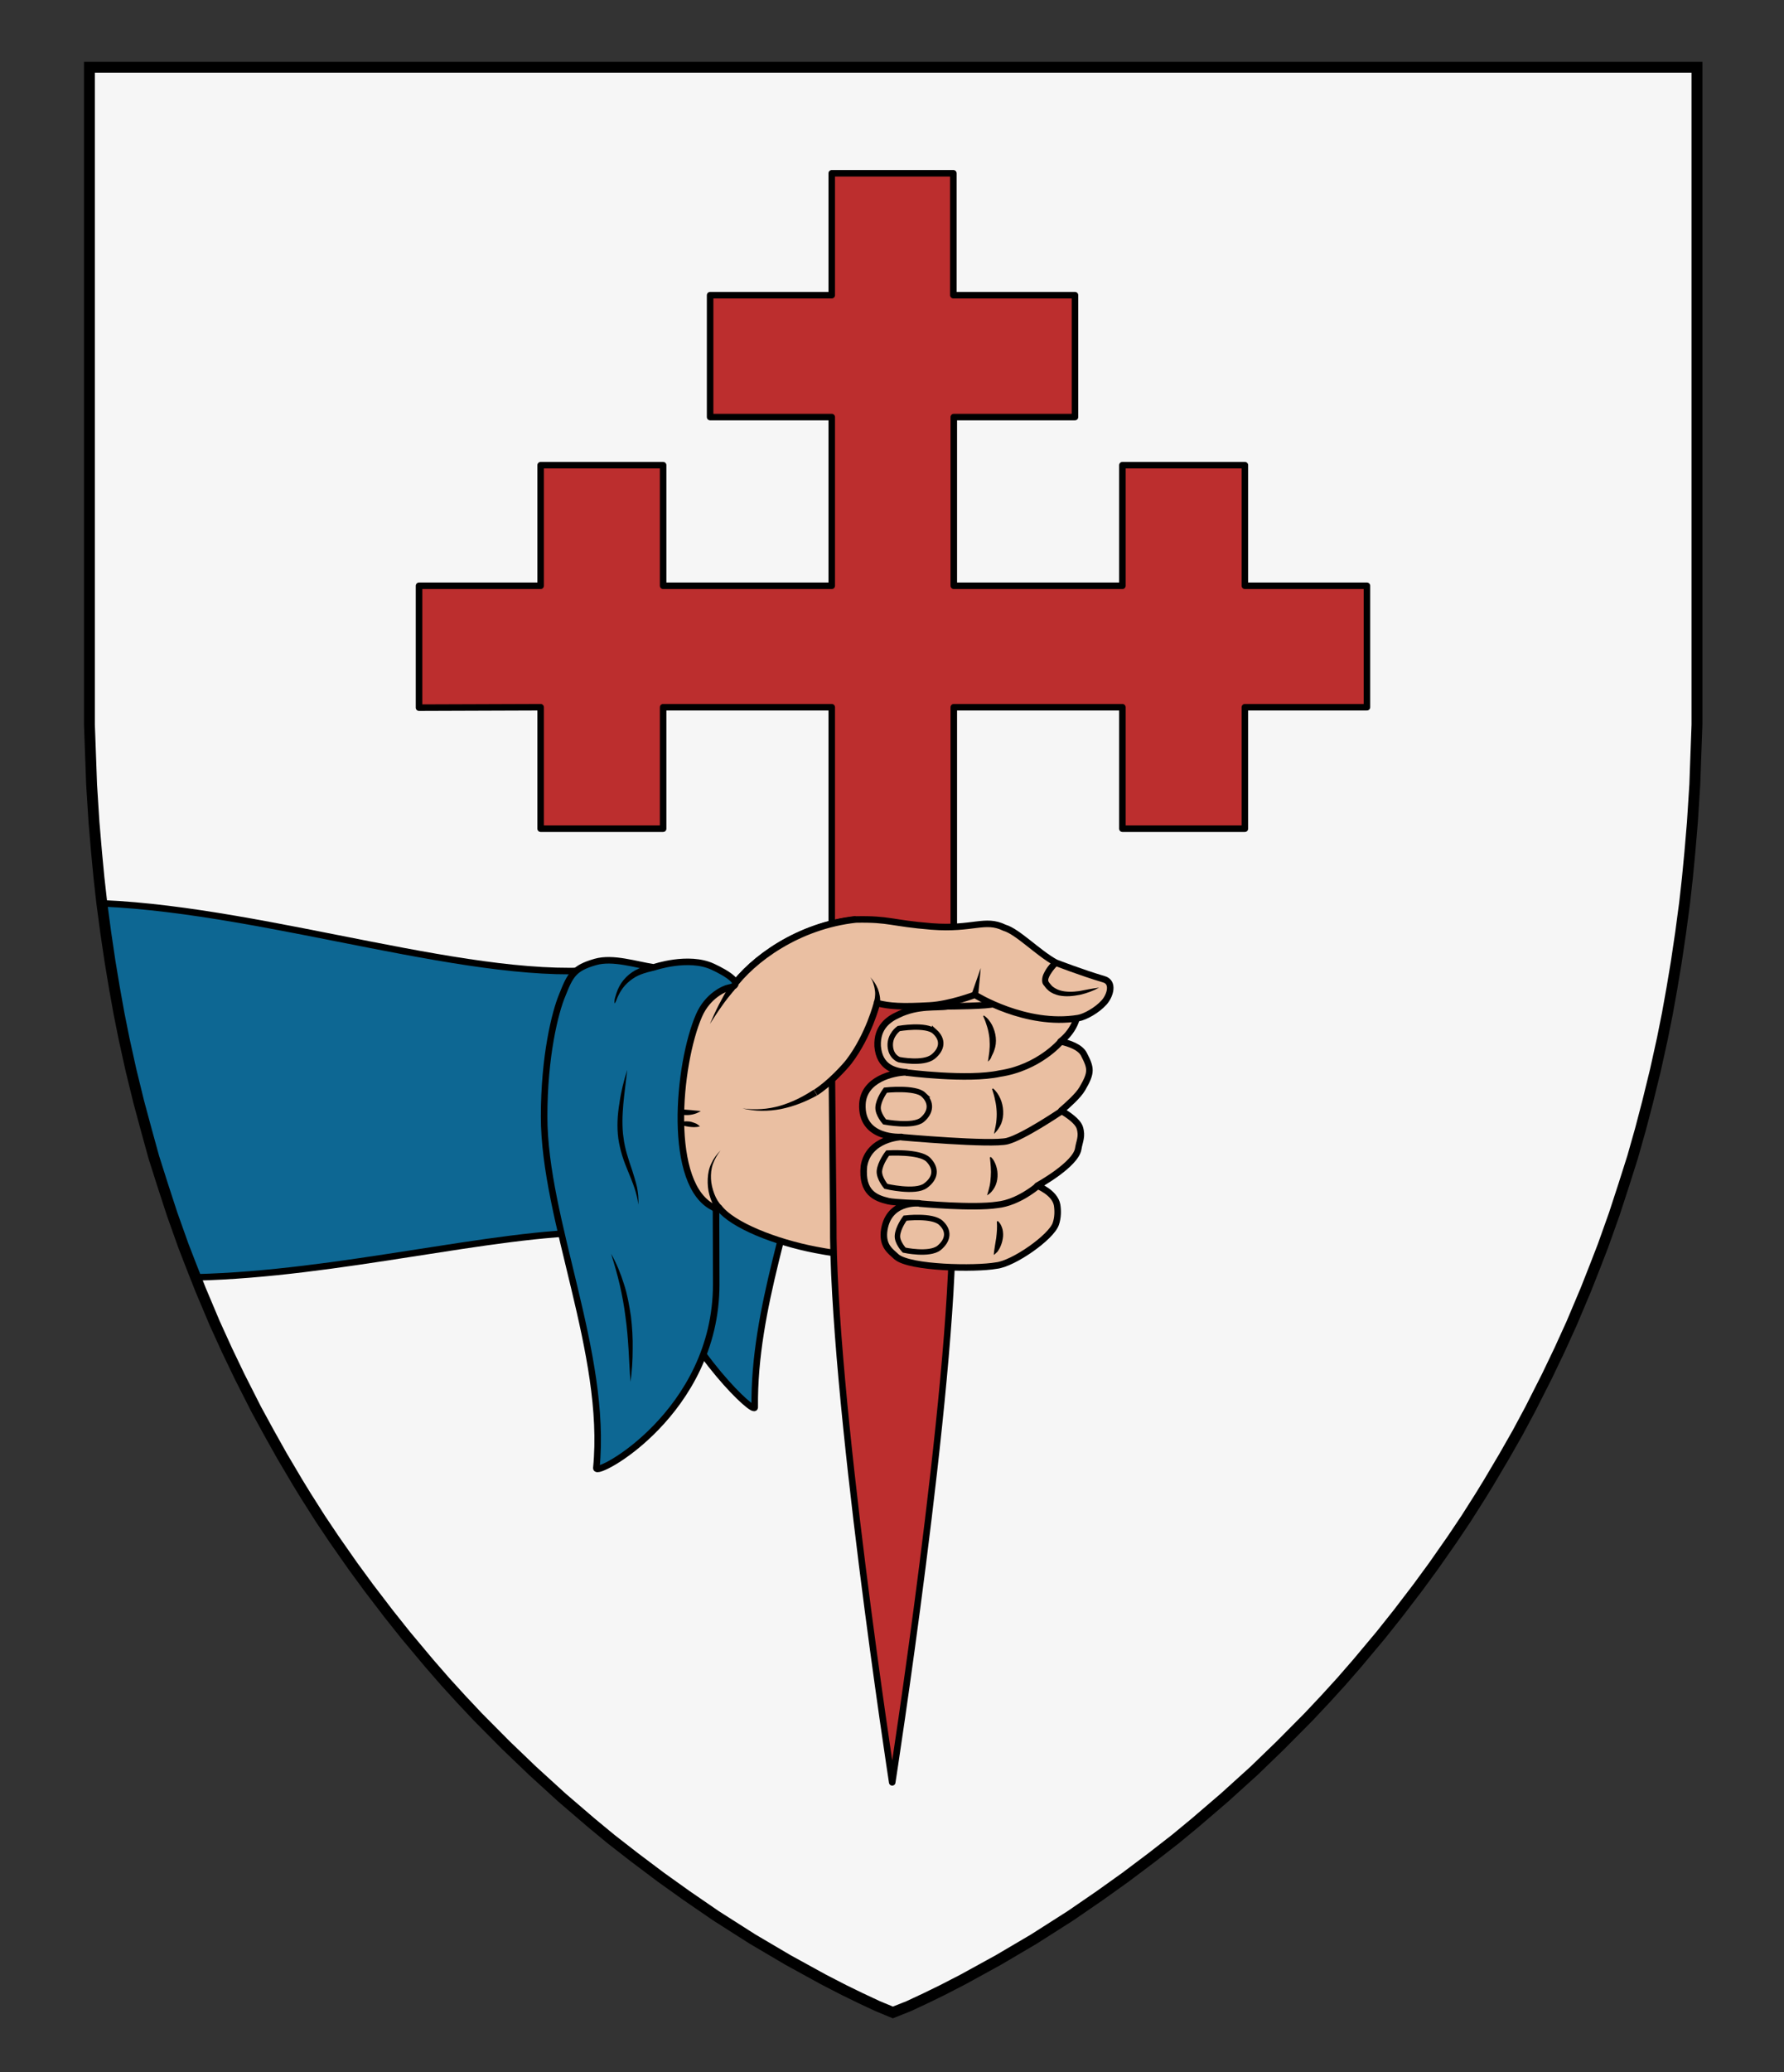
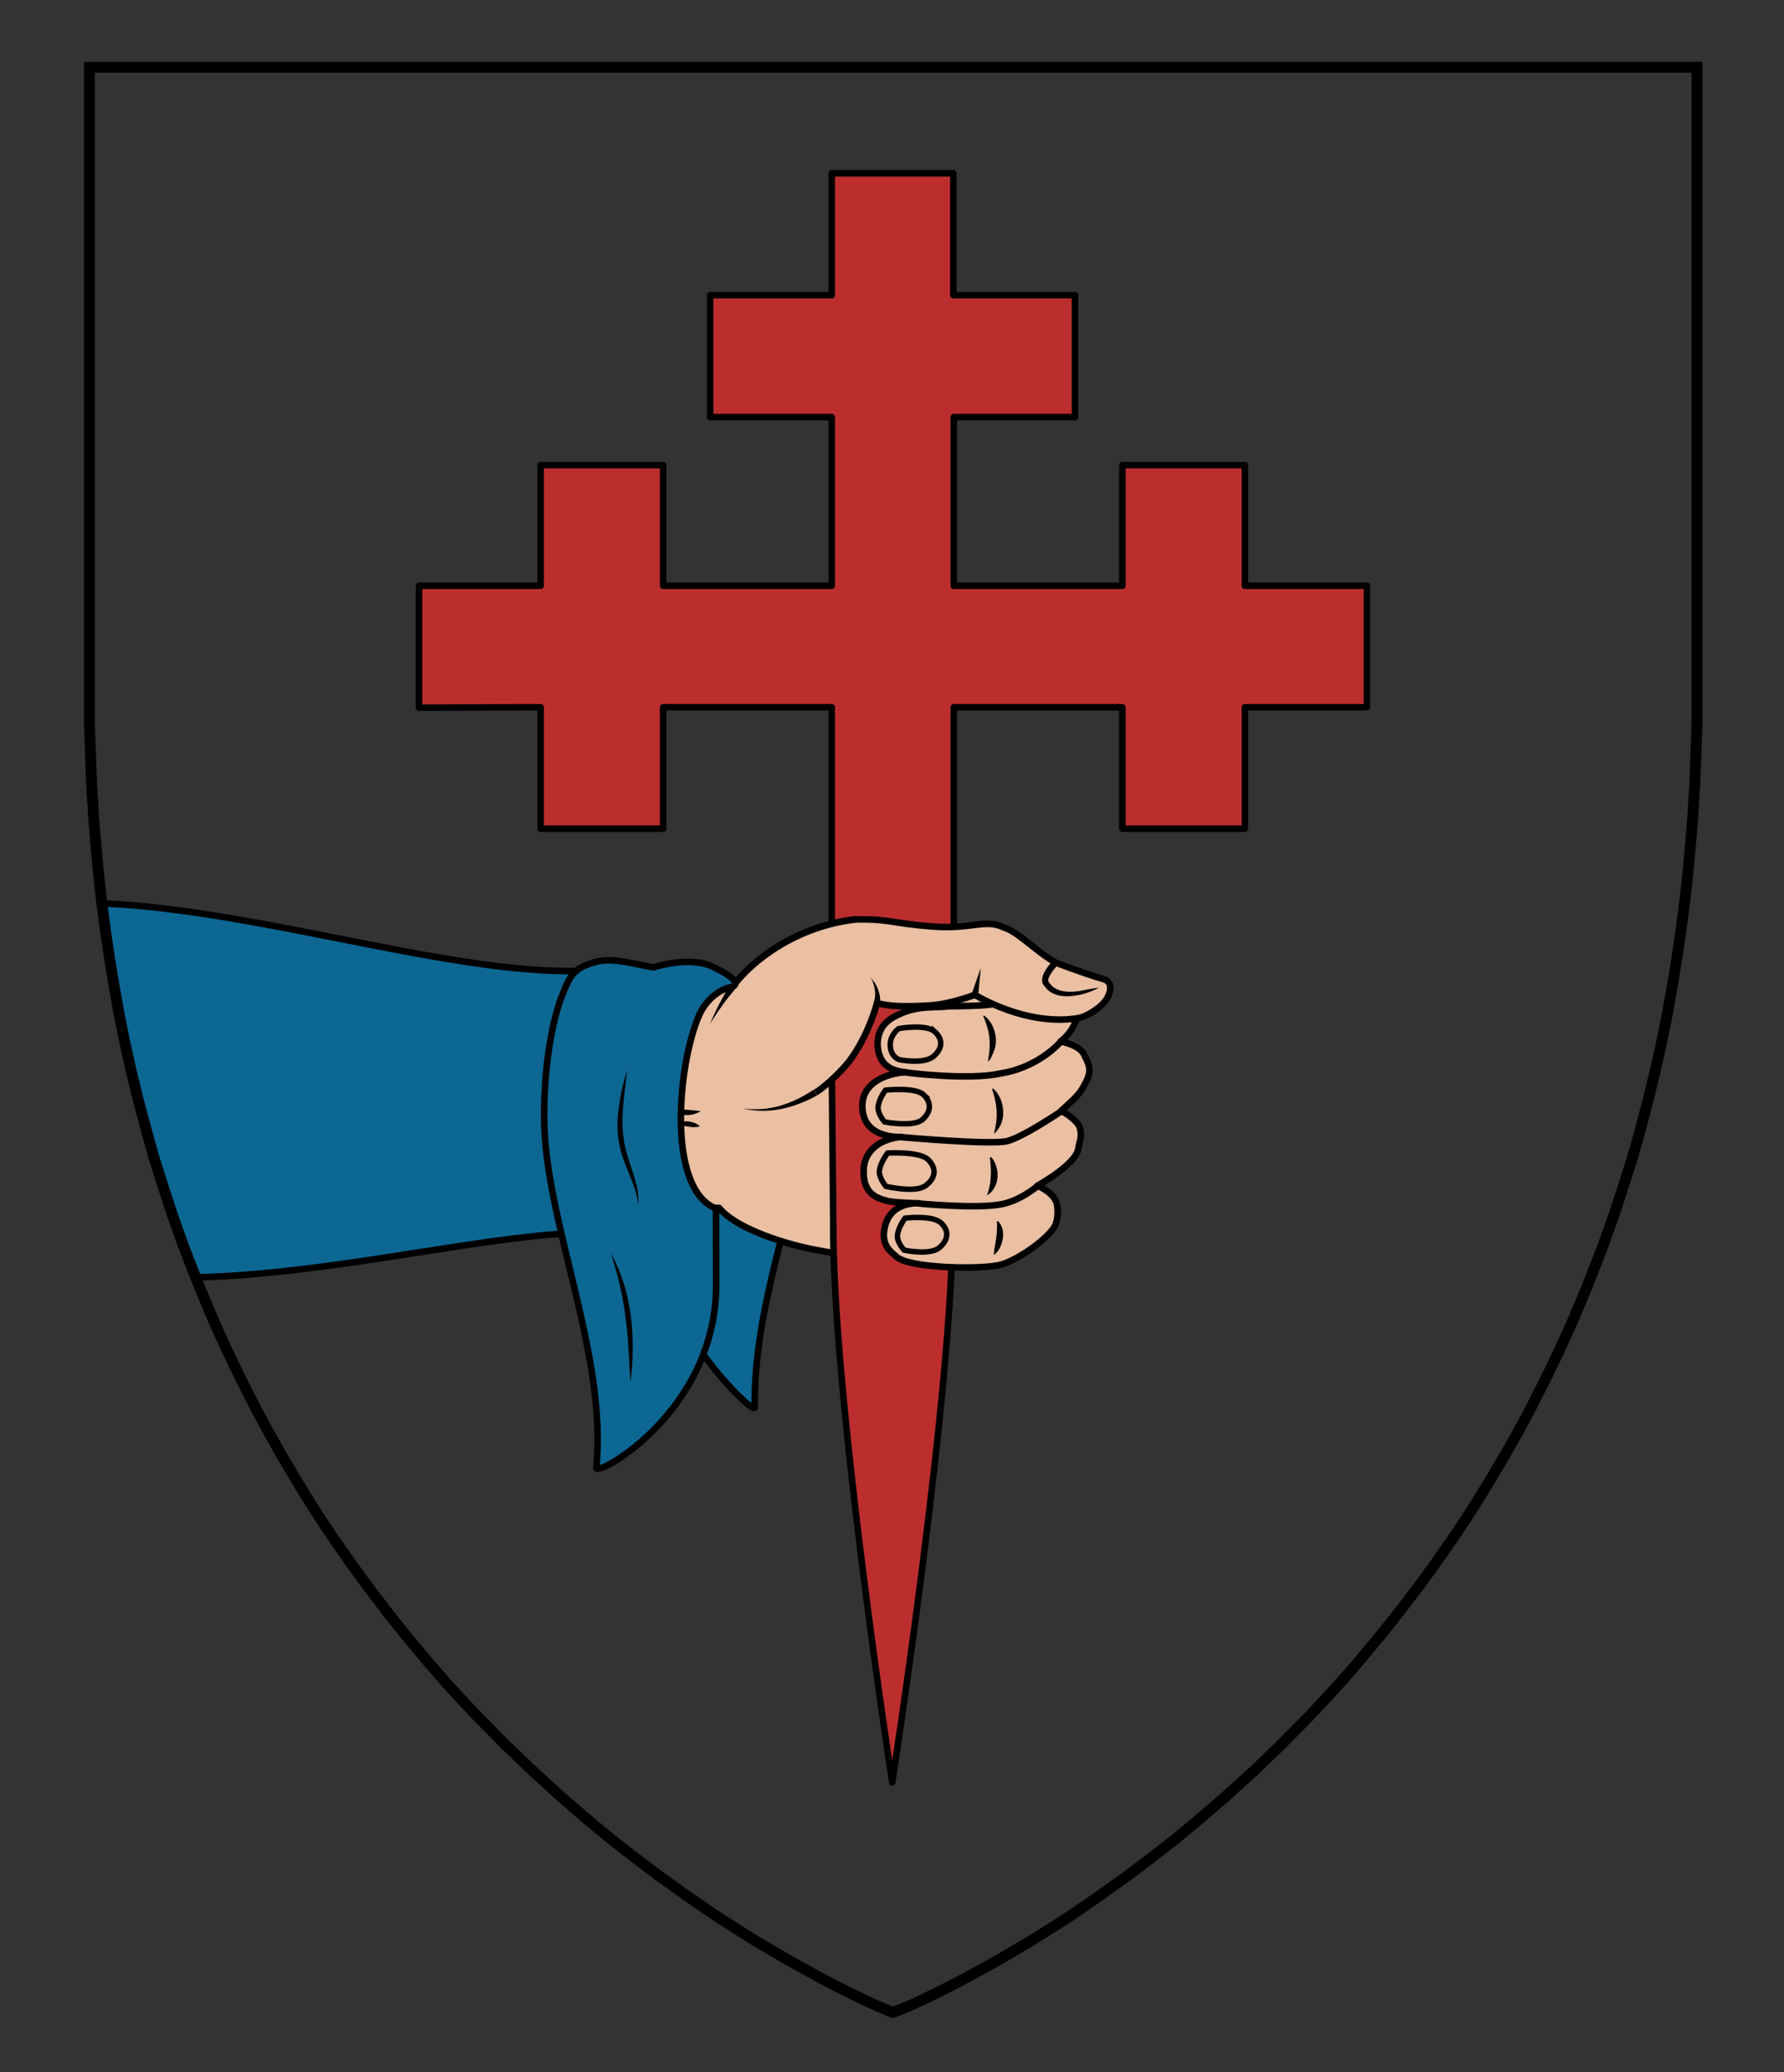
<svg xmlns="http://www.w3.org/2000/svg" xmlns:ns1="http://www.inkscape.org/namespaces/inkscape" xmlns:ns2="http://sodipodi.sourceforge.net/DTD/sodipodi-0.dtd" version="1.1" id="Layer_1" x="0px" y="0px" width="820px" height="952px" viewBox="0 0 820 952" enable-background="new 0 0 820 952" xml:space="preserve" ns1:version="1.0.1 (3bc2e813f5, 2020-09-07)" ns2:docname="Rory_O'Donnell,_1st_Earl_of_Tyrconnell1.svg">
  <rect x="0" y="0" width="820" height="952" fill="#333333" stroke="none" />
  <defs id="defs17" />
  <ns2:namedview pagecolor="#ffffff" bordercolor="#666666" borderopacity="1" objecttolerance="10" gridtolerance="10" guidetolerance="10" ns1:pageopacity="0" ns1:pageshadow="2" ns1:window-width="687" ns1:window-height="480" id="namedview15" showgrid="false" ns1:zoom="0.24789916" ns1:cx="410" ns1:cy="476" ns1:window-x="0" ns1:window-y="0" ns1:window-maximized="0" ns1:current-layer="Layer_1" ns1:document-rotation="0" />
  <g id="g479">
-     <polygon id="polygon2" fill="#f2bc51" points="153.5,707 147.2,697.6 140.6,687.2 136.8,681 129.7,669 123.7,658.3 117.7,647.3 110.1,632.3 104.3,620.2 98.7,607.9 92.2,592.5 87.9,581.6 84.3,572.3 79.1,557.7 74.7,544.2 70.7,531.6 67.2,518.9 63.8,506.3 60.2,491.6 57,477.1 54.7,465.6 52.6,453.9 50.6,441.9 48.6,428.4 46.8,414.9 45.5,403.3 44.4,391.8 43.2,377.7 42.1,360.4 41.7,349.2 41.1,332.9 41.1,30.9 780,30.9 780,332.9 779.4,349.2 779,360.4 777.9,377.7 776.7,391.8 775.6,403.3 774.3,414.9 772.5,428.4 770.5,441.9 768.5,453.9 766.4,465.6 764.1,477.1 760.9,491.6 757.3,506.3 754,518.9 750.4,531.6 746.4,544.2 742,557.7 736.8,572.3 733.2,581.6 728.9,592.5 722.4,607.9 716.8,620.2 711,632.3 703.4,647.3 697.5,658.3 691.4,669 684.3,681 680.5,687.2 673.9,697.6 667.6,707 659,719.3 651.6,729.4 642.5,741.3 634.7,751.1 623.9,764 616.5,772.5 609.3,780.4 601.4,788.8 588.5,801.8 576.5,813.4 562.8,825.8 549.4,837.3 540.2,844.9 529.4,853.3 517.3,862.4 505.4,870.9 492,880.1 475.2,890.8 458.9,900.4 442.7,909.3 433.2,914.2 425.4,918 417.7,921.6 410.4,924.5 403.4,921.6 395.7,918 387.9,914.2 378.4,909.3 362.2,900.4 345.9,890.8 329.1,880.1 315.7,870.9 303.8,862.4 291.7,853.3 280.9,844.9 271.7,837.3 258.3,825.8 244.7,813.4 232.6,801.8 219.7,788.8 211.8,780.4 204.6,772.5 197.2,764 186.4,751.1 178.6,741.3 169.5,729.4 162.1,719.3 " style="fill:#f6f6f6;fill-opacity:1" />
    <g id="g420">
      <path fill="#f6f6f6" stroke="#000000" stroke-width="3" stroke-linejoin="round" stroke-miterlimit="10" d="m 307.8,509 c -2.3,7.3 -5.4,13.5 -9.1,17.9 l -6.1,-0.3 c 2.4,21.9 4.5,39.9 12.4,62.4 11.3,32 42.4,61.7 41.9,57.4 -0.5,-45.8 18,-89.5 24.1,-130.5 -20.8,-4.8 -41.8,-7.3 -63.2,-6.9 z" id="path5" style="fill:#0d6793;fill-opacity:1" />
      <g id="g11">
        <g id="g9">
-           <path d="m 292.5,514.5 c 0,0 1.4,0.2 3.4,0.4 1,0.1 2.2,0.2 3.5,0.3 1.3,0.1 2.6,0.2 4,0.3 0.7,0 1.4,0.1 2,0.2 0.7,0.1 1.3,0.1 1.9,0.2 1.3,0.1 2.4,0.3 3.4,0.4 0.5,0.1 0.9,0.2 1.3,0.2 0.4,0.1 0.8,0.1 1,0.2 0.6,0.2 0.9,0.3 0.9,0.3 l 0.2,-0.3 c 0,0 -0.3,-0.2 -0.8,-0.6 -0.2,-0.2 -0.6,-0.4 -1,-0.6 -0.4,-0.2 -0.8,-0.4 -1.3,-0.6 -0.5,-0.2 -1,-0.4 -1.6,-0.6 -0.6,-0.2 -1.2,-0.3 -1.9,-0.5 -1.3,-0.3 -2.7,-0.4 -4.1,-0.5 -0.7,0 -1.4,0 -2.1,-0.1 -0.7,0 -1.4,0 -2,0 -1.3,0.1 -2.5,0.2 -3.6,0.3 -1.8,0.5 -3.2,0.9 -3.2,1 z" id="path7" />
-         </g>
+           </g>
      </g>
      <path fill="#0d6793" stroke="#000000" stroke-width="3" stroke-miterlimit="10" d="m 279.3,445.1 -4.5,121 c -48.1,0 -119.5,19.2 -184.8,20.7 l -2.1,-5.2 -3.5,-9.3 -5.2,-14.6 -4.5,-13.5 -3.9,-12.6 -3.6,-12.7 -3.4,-12.7 -3.6,-14.7 -3.2,-14.4 -2.3,-11.6 -2.1,-11.7 -2,-12 -2,-13.5 v 0 L 47.3,415 c 77.4,3.4 173.1,37.3 232,30.1 z" id="path13" />
      <g id="g89">
        <g id="g87">
          <path fill="#eabfa2" stroke="#000000" stroke-width="3" stroke-linejoin="round" stroke-miterlimit="10" d="m 268.8,450.2 c 28,3.7 36.6,5.9 67.6,3.7 l 82.7,-17.6 c 17.4,1.4 44.7,6.7 47.3,28.1 2.4,19.5 -17.4,35 -20.2,54.5 -1.6,11.2 2.7,22.5 2.2,33.9 -0.4,9.6 -7.4,31.6 -20.1,28.5 -24.6,-6.2 -29.6,-2.5 -53.3,-7.1 -18.8,-3.6 -38.3,-11.4 -44.4,-19.3 -33,-1.2 -43.9,0.2 -72.7,7 -1.8,-37.2 0.4,-75.9 10.9,-111.7 z" id="path20" />
          <path id="path85-6_1_" ns1:connector-curvature="0" ns2:nodetypes="cccccccccccccccccccccccccccccccccccccccc" fill="#bc2e2e" stroke="#000000" stroke-width="3" stroke-linejoin="round" stroke-miterlimit="10" d="m 383,561 c -0.6,78.1 27.1,257.8 27.1,257.8 0,0 28.1,-181 27.7,-257.8 0,-3.9 0.6,-78.7 0.6,-78.7 V 324.9 h 77.5 v 55.8 h 56.3 v -55.8 h 56.1 v -55.8 h -56.1 v -55.4 h -56.3 v 55.4 h -77.5 v -77.5 h 55.7 v -56 h -55.9 v -56 h -55.9 v 56 h -55.9 v 56 h 55.9 v 77.5 h -77.5 v -55.4 h -56.3 v 55.4 h -55.9 v 56 l 55.9,-0.2 v 55.8 h 56.3 v -55.8 h 77.5 v 157.4 c -0.1,0 0.7,76.7 0.7,78.7 z" />
          <path fill="#eabfa2" stroke="#000000" stroke-width="3" stroke-linejoin="round" stroke-miterlimit="10" d="m 393.4,422.3 c -26.4,2.9 -47.5,18.2 -57.1,31.5" id="path23" />
          <g id="g49">
            <path fill="#eabfa2" stroke="#000000" stroke-width="3" stroke-linejoin="round" stroke-miterlimit="10" d="m 457,461.1 c -2.3,1.1 -21.1,1.2 -21.5,1.2 -4.8,0.8 -13.5,-0.6 -22.5,3.8 -4.5,2 -10,5.7 -9.6,14.5 0.8,9.9 7.9,11.5 13.1,12 -5.8,0.1 -19.5,3.1 -20.1,14.6 -0.8,16.4 17.9,15.1 17.9,15.1 0,0 -15.1,0.6 -17.2,13.4 -1.2,12.2 5.3,14.7 11.2,16.1 3,0.7 14.2,1 14.2,1 0,0 -14.7,-1.5 -16.2,13.3 -0.5,6.5 3,8.7 5.8,11.3 6.2,5.2 36.2,5.7 45.8,4 7.9,-0.8 25.4,-13.1 27.4,-19.2 1,-2.9 1,-6.1 0.6,-8.6 -1,-5.8 -9.1,-8.9 -9.1,-8.9 0.4,-0.2 17.6,-9.7 18.8,-16.9 0.5,-3.4 2,-5.7 0.7,-9.8 -1,-3 -5.4,-5.9 -8.5,-7.8 3,-2.6 7.8,-6.8 9.7,-10.1 4.4,-7.5 4,-9.4 0.7,-15.8 -1.7,-3.3 -6.7,-5 -10.7,-5.9 4.6,-3.5 9.7,-10.7 7.4,-19.2 -1.4,-4.8 -4.5,-5.2 -11.5,-6.5 z" id="path25" />
            <path fill="none" stroke="#000000" stroke-width="3" stroke-miterlimit="10" d="m 476.7,545 c 0,0 -8.7,7.5 -18.3,8.5 -11.1,1.7 -35.9,-0.6 -35.9,-0.6 m 65.3,-42.4 c 0,0 -17.4,11.8 -24.8,13.7 -7.4,1.9 -48.7,-1.8 -48.7,-1.8 m 2.1,-29.7 c 0,0 28.4,3.7 43.1,0.5 18,-2.7 28,-14.6 28,-14.6" id="path27" />
            <path fill="none" stroke="#000000" stroke-width="2.5" stroke-miterlimit="10" d="m 432.4,561.7 c -4,-3.6 -16.4,-2.1 -16.4,-2.1 0,0 -3.3,4.4 -3.5,8.1 -0.2,3.1 3.1,6.6 3.1,6.6 0,0 11.5,2.5 16,-1 4.4,-3.6 4.8,-8 0.8,-11.6 z" id="path29" />
            <path fill="none" stroke="#000000" stroke-width="2.5" stroke-miterlimit="10" d="m 426.6,532.7 c -4,-3.9 -18.6,-3 -18.6,-3 0,0 -3.5,4.5 -3.8,8.3 -0.2,3.2 3,7 3,7 0,0 13.5,3.2 18.2,-0.3 4.8,-3.5 5.2,-8 1.2,-12 z" id="path31" />
            <path fill="none" stroke="#000000" stroke-width="2.5" stroke-miterlimit="10" d="m 424.5,502.9 c -3.8,-3.6 -17.5,-2.1 -17.5,-2.1 0,0 -3.3,4.4 -3.4,8 -0.1,3.1 3,6.6 3,6.6 0,0 13.1,2.5 17.3,-1 4.1,-3.5 4.4,-7.9 0.6,-11.5 z" id="path33" />
            <path fill="none" stroke="#000000" stroke-width="2.5" stroke-miterlimit="10" d="m 429.6,473.9 c -4,-3.6 -16.5,-1.4 -16.5,-1.4 0,0 -4.2,2.9 -3.9,8 0.3,5.1 4.1,6.3 4.1,6.3 0,0 10.9,2.2 15.5,-1.3 4.5,-3.6 4.8,-8 0.8,-11.6 z" id="path35" />
            <g id="g47">
              <g id="g45">
                <path d="m 456.8,576.5 c 0,-0.7 0.1,-1.4 0.2,-2.1 0.1,-0.7 0.2,-1.3 0.3,-2 0.2,-1.3 0.4,-2.5 0.6,-3.7 0.3,-2.5 0.5,-4.8 0.3,-7.5 l 0.4,-0.3 c 1.2,1 1.8,2.4 2.2,3.8 0.3,1.4 0.4,2.9 0.1,4.4 -0.2,1.4 -0.7,2.8 -1.3,4.1 -0.3,0.6 -0.7,1.2 -1.1,1.8 -0.6,0.5 -1,1.1 -1.7,1.5 z" id="path37" />
-                 <path d="m 453.7,549.1 c 0.5,-1.6 0.9,-3 1.2,-4.4 0.3,-1.4 0.4,-2.8 0.5,-4.2 0.1,-1.4 0.1,-2.8 0,-4.3 -0.1,-1.5 -0.2,-2.9 -0.4,-4.5 l 0.4,-0.2 c 1.3,1.1 2,2.7 2.5,4.2 0.5,1.6 0.7,3.2 0.6,4.9 -0.1,1.7 -0.5,3.3 -1.3,4.8 -0.9,1.6 -2,2.9 -3.5,3.7 z" id="path39" />
+                 <path d="m 453.7,549.1 c 0.5,-1.6 0.9,-3 1.2,-4.4 0.3,-1.4 0.4,-2.8 0.5,-4.2 0.1,-1.4 0.1,-2.8 0,-4.3 -0.1,-1.5 -0.2,-2.9 -0.4,-4.5 l 0.4,-0.2 c 1.3,1.1 2,2.7 2.5,4.2 0.5,1.6 0.7,3.2 0.6,4.9 -0.1,1.7 -0.5,3.3 -1.3,4.8 -0.9,1.6 -2,2.9 -3.5,3.7 " id="path39" />
                <path d="m 456.9,520.9 c 0.3,-1.9 0.8,-3.6 1,-5.3 0.2,-1.7 0.3,-3.4 0.2,-5.1 -0.1,-1.7 -0.3,-3.4 -0.7,-5 -0.3,-1.7 -0.8,-3.4 -1.4,-5.2 l 0.4,-0.3 c 1.5,1.2 2.6,2.9 3.4,4.7 0.8,1.8 1.2,3.7 1.3,5.7 0.1,2 -0.2,4 -0.9,5.8 -0.8,1.8 -1.9,3.4 -3.3,4.7 z" id="path41" />
                <path d="m 454.1,487.7 c 0.1,-1 0.3,-1.9 0.4,-2.8 0.1,-0.9 0.3,-1.8 0.3,-2.7 0.2,-1.7 0.1,-3.5 0,-5.2 -0.2,-1.7 -0.5,-3.4 -1,-5.1 -0.5,-1.7 -1.1,-3.4 -1.9,-5.1 l 0.3,-0.3 c 1.7,1.1 2.9,2.7 3.8,4.4 0.9,1.8 1.5,3.7 1.7,5.7 0.2,2 0,4 -0.7,5.9 -0.3,1 -0.8,1.8 -1.2,2.7 -0.3,1.1 -0.9,1.8 -1.7,2.5 z" id="path43" />
              </g>
            </g>
          </g>
          <g id="g69">
            <path fill="#eabfa2" stroke="#000000" stroke-width="3" stroke-linejoin="round" stroke-miterlimit="10" d="m 336.3,453.9 c 9.6,-13.3 30.7,-28.6 57.1,-31.5 15.7,-0.3 16,1.7 34.7,3.2 19.2,1.5 24.6,-3.8 33.6,0.6 6,1.7 15.3,11.5 23.5,16 0,0 11.8,4.6 22.3,7.7 4.6,1.4 2.8,7.5 0,10.6 -3.2,3.6 -8.8,6.7 -11.9,7.2 -24.1,4 -47.5,-10.7 -47.5,-10.7 0,0 -11.5,4.4 -20.8,4.9 -12.8,0.7 -18.3,0.4 -24.2,-1.1 0,0 -3.7,14.8 -12.9,26.9 -1.7,2.2 -8.6,9.9 -15.3,14.2" id="path51" />
            <g id="g55">
              <path d="m 505.2,453.7 c -2.7,1.5 -5.7,2.6 -8.8,3.3 -3.1,0.6 -6.3,1 -9.7,0.3 -1.6,-0.4 -3.3,-1 -4.7,-2.2 -0.7,-0.6 -1.3,-1.2 -1.8,-1.9 -0.1,-0.2 -0.2,-0.4 -0.4,-0.5 -0.1,-0.2 -0.2,-0.3 -0.4,-0.6 -0.3,-0.5 -0.4,-1.2 -0.4,-1.7 0,-2.2 1,-3.7 1.8,-5.1 0.9,-1.4 1.9,-2.6 3.1,-3.8 l 2.1,2.1 c -1,1 -2,2.2 -2.7,3.3 -0.8,1.1 -1.5,2.5 -1.5,3.4 0,0.2 0,0.4 0.1,0.5 0,0 0.1,0.2 0.2,0.4 0.1,0.1 0.2,0.3 0.3,0.4 0.4,0.5 0.8,1 1.3,1.5 1,0.8 2.2,1.5 3.6,1.9 2.7,0.8 5.8,0.7 8.7,0.3 3.1,-0.6 6.1,-1.2 9.2,-1.6 z" id="path53" />
            </g>
            <g id="g61">
              <g id="g59">
                <path d="m 401.6,460.4 c 0.1,-0.3 0.3,-0.8 0.4,-1.3 0.1,-0.5 0.2,-1 0.2,-1.4 0.1,-1 0.1,-2 -0.1,-3 -0.1,-1 -0.4,-2 -0.7,-3 -0.3,-1 -0.8,-1.9 -1.4,-2.8 0.7,0.8 1.4,1.6 2,2.5 0.6,0.9 1.1,1.9 1.5,2.9 0.4,1 0.7,2.1 0.9,3.3 0.2,1.2 0.2,2.2 0.1,3.6 z" id="path57" />
              </g>
            </g>
            <g id="g67">
              <g id="g65">
                <polygon points="450.8,444.7 449.6,457.3 446.6,456.7 " id="polygon63" />
              </g>
            </g>
          </g>
          <g id="g73">
-             <path d="m 329.6,556 c -1.9,-2.2 -2.8,-4.6 -3.5,-7 -0.7,-2.4 -0.9,-5 -0.8,-7.4 0.1,-2.5 0.6,-5 1.7,-7.2 1,-2.2 2.5,-4.2 4.2,-5.9 -1.5,1.9 -2.7,4 -3.5,6.2 -0.8,2.2 -1,4.6 -0.9,6.9 0.1,2.3 0.7,4.6 1.5,6.8 0.8,2.1 2,4.2 3.4,5.5 z" id="path71" />
-           </g>
+             </g>
          <g id="g77">
            <path d="m 337.6,454.7 c -2.1,2.5 -4.1,5 -5.9,7.6 -1.9,2.6 -3.6,5.4 -5.4,8.1 1.3,-2.9 2.6,-5.9 4.1,-8.8 1.5,-2.9 3.1,-5.8 4.8,-8.6 z" id="path75" />
          </g>
          <g id="g81">
            <path d="m 322.1,510.4 c -1.2,0.8 -2.5,1.3 -3.9,1.6 -1.4,0.3 -2.8,0.3 -4.2,0.2 -1.4,-0.1 -2.8,-0.5 -4.1,-1 -1.3,-0.6 -2.5,-1.3 -3.5,-2.3 1.4,0.1 2.7,0.3 4,0.4 1.3,0.2 2.6,0.3 3.8,0.4 1.3,0.1 2.5,0.2 3.8,0.3 1.3,0.2 2.6,0.2 4.1,0.4 z" id="path79" />
          </g>
          <g id="g85">
            <path d="m 321.7,517.5 c -1,0.2 -1.8,0.3 -2.7,0.3 -0.8,0 -1.7,-0.1 -2.5,-0.2 -0.8,-0.1 -1.6,-0.3 -2.4,-0.5 -0.8,-0.2 -1.6,-0.5 -2.5,-1 0.8,-0.5 1.7,-0.8 2.6,-0.9 0.9,-0.1 1.8,-0.1 2.6,0 0.9,0.1 1.7,0.4 2.5,0.7 0.9,0.3 1.7,0.8 2.4,1.6 z" id="path83" />
          </g>
        </g>
      </g>
      <path fill="#f6f6f6" stroke="#000000" stroke-width="3" stroke-linejoin="round" stroke-miterlimit="10" d="m 250.1,512.9 c 0,47.7 29.2,108.9 24,161.5 -0.5,4.3 55.1,-25.5 55.1,-84.4 0,-15.2 -0.1,-25.5 -0.1,-34 l -0.7,-1.1 c -22,-9.9 -16.8,-66.1 -7.1,-88.4 4,-9.2 11.8,-12.4 13.5,-12.7 8.1,-1.4 -0.9,-6.8 -7.2,-9.7 -11.2,-5.2 -27.1,0.3 -27.1,0.3 -8.2,-1.2 -18.7,-4.8 -26.8,-2.5 -9.9,2.8 -11.6,6 -15.2,15.1 -3.4,8 -8.4,28.3 -8.4,55.9 z" id="path91" style="fill:#0d6793;fill-opacity:1" />
      <g id="g95">
        <path d="m 289.8,634.8 c -0.4,-5 -0.6,-10 -0.9,-15 -0.3,-5 -0.7,-9.9 -1.4,-14.8 -0.6,-4.9 -1.5,-9.8 -2.6,-14.6 -1.1,-4.8 -2.5,-9.6 -4,-14.4 2.5,4.4 4.4,9.1 5.9,13.9 0.8,2.4 1.4,4.9 1.9,7.3 0.5,2.5 0.9,5 1.3,7.5 0.6,5 0.9,10.1 0.8,15.1 0,5 -0.3,10.1 -1,15 z" id="path93" />
      </g>
      <g id="g104">
        <g id="g102">
          <g id="g100">
            <path d="m 375.6,503.2 c -5.2,2.9 -10.8,5.1 -16.7,6.3 -5.8,1.1 -11.9,1.1 -17.6,-0.3 5.8,0.8 11.7,0.4 17.2,-1.2 5.5,-1.6 10.7,-4.2 15.5,-7.4 z" id="path98" />
          </g>
        </g>
      </g>
      <path fill="none" stroke="#000000" stroke-width="3" stroke-linejoin="round" stroke-miterlimit="10" d="M 169.6,554" id="path106" />
      <g id="g110">
        <path d="m 288.3,491.5 c -0.6,5.3 -1.3,10.5 -1.8,15.7 -0.2,2.6 -0.4,5.2 -0.4,7.8 0,2.6 0.1,5.2 0.5,7.7 0.6,5.1 2.3,10 4,15 0.8,2.5 1.6,5.1 2.2,7.7 0.5,2.6 0.8,5.3 0.6,8 -0.6,-5.3 -2.6,-10.1 -4.6,-15 -1,-2.4 -2,-4.9 -2.8,-7.5 -0.8,-2.6 -1.4,-5.2 -1.8,-7.9 -0.7,-5.4 -0.4,-10.8 0.5,-16.1 0.7,-5.2 2,-10.3 3.6,-15.4 z" id="path108" />
      </g>
      <g id="g114">
-         <path d="m 300.5,445.9 c -2,0.5 -4,1 -5.8,1.7 -1.9,0.7 -3.6,1.7 -5.2,3 -1.6,1.3 -3,2.8 -4.1,4.6 -0.3,0.4 -0.5,0.9 -0.8,1.4 l -0.7,1.4 c -0.2,0.5 -0.4,1 -0.6,1.5 -0.2,0.5 -0.4,1 -0.8,1.5 -0.1,-0.6 -0.1,-1.1 0,-1.7 0.1,-0.5 0.2,-1.1 0.4,-1.6 l 0.5,-1.6 c 0.2,-0.5 0.4,-1 0.6,-1.6 0.9,-2.1 2.2,-4 3.8,-5.6 1.6,-1.6 3.6,-3 5.7,-3.9 2.1,-1 4.3,-1.6 6.6,-1.8 z" id="path112" />
-       </g>
+         </g>
    </g>
    <g id="g17">
      <polygon fill="none" stroke="#000000" stroke-width="5" stroke-miterlimit="10" points="271.7,837.3 258.3,825.8 244.7,813.4 232.6,801.8 219.7,788.8 211.8,780.4 204.6,772.5 197.2,764 186.4,751.1 178.6,741.3 169.5,729.4 162.1,719.3 153.5,707 147.2,697.6 140.6,687.2 136.8,681 129.7,669 123.7,658.3 117.7,647.3 110.1,632.3 104.3,620.2 98.7,607.9 92.2,592.5 87.9,581.6 84.3,572.3 79.1,557.7 74.7,544.2 70.7,531.6 67.2,518.9 63.8,506.3 60.2,491.6 57,477.1 54.7,465.6 52.6,453.9 50.6,441.9 48.6,428.4 46.8,414.9 45.5,403.3 44.4,391.8 43.2,377.7 42.1,360.4 41.7,349.2 41.1,332.9 41.1,30.9 780,30.9 780,332.9 779.4,349.2 779,360.4 777.9,377.7 776.7,391.8 775.6,403.3 774.3,414.9 772.5,428.4 770.5,441.9 768.5,453.9 766.4,465.6 764.1,477.1 760.9,491.6 757.3,506.3 754,518.9 750.4,531.6 746.4,544.2 742,557.7 736.8,572.3 733.2,581.6 728.9,592.5 722.4,607.9 716.8,620.2 711,632.3 703.4,647.3 697.5,658.3 691.4,669 684.3,681 680.5,687.2 673.9,697.6 667.6,707 659,719.3 651.6,729.4 642.5,741.3 634.7,751.1 623.9,764 616.5,772.5 609.3,780.4 601.4,788.8 588.5,801.8 576.5,813.4 562.8,825.8 549.4,837.3 540.2,844.9 529.4,853.3 517.3,862.4 505.4,870.9 492,880.1 475.2,890.8 458.9,900.4 442.7,909.3 433.2,914.2 425.4,918 417.7,921.6 410.4,924.5 403.4,921.6 395.7,918 387.9,914.2 378.4,909.3 362.2,900.4 345.9,890.8 329.1,880.1 315.7,870.9 303.8,862.4 291.7,853.3 280.9,844.9 " id="polygon15" />
    </g>
  </g>
</svg>